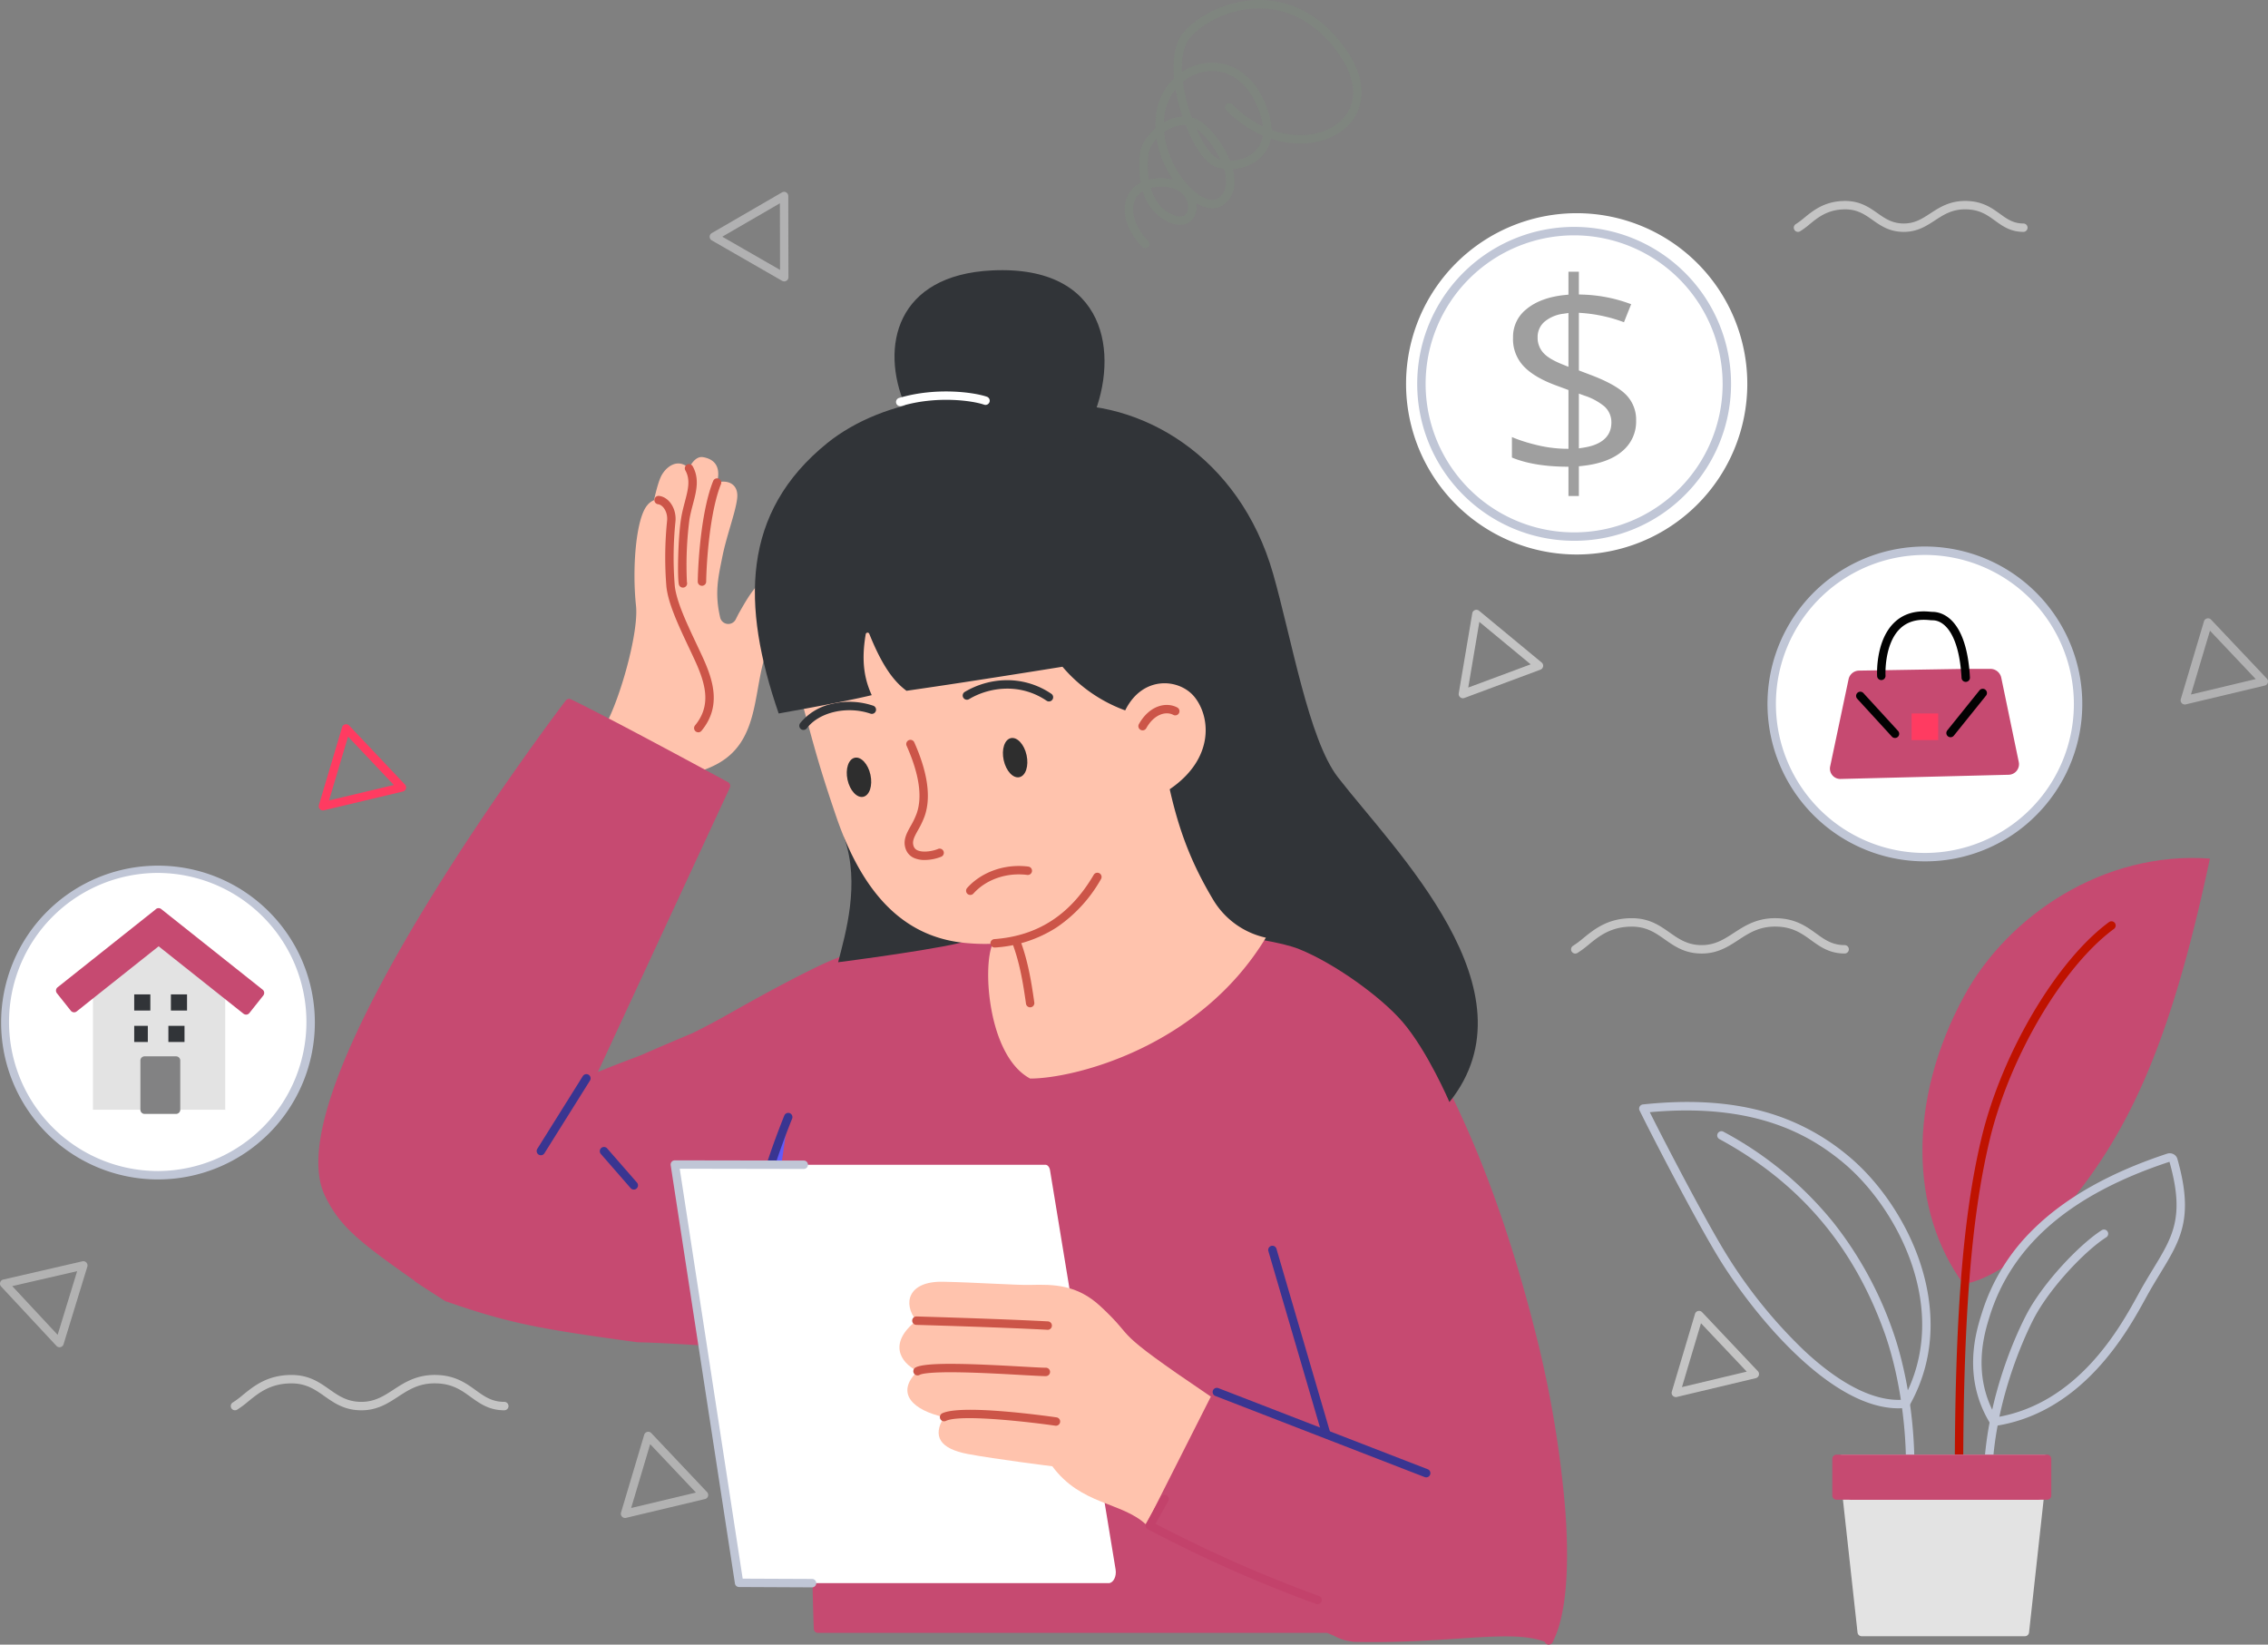
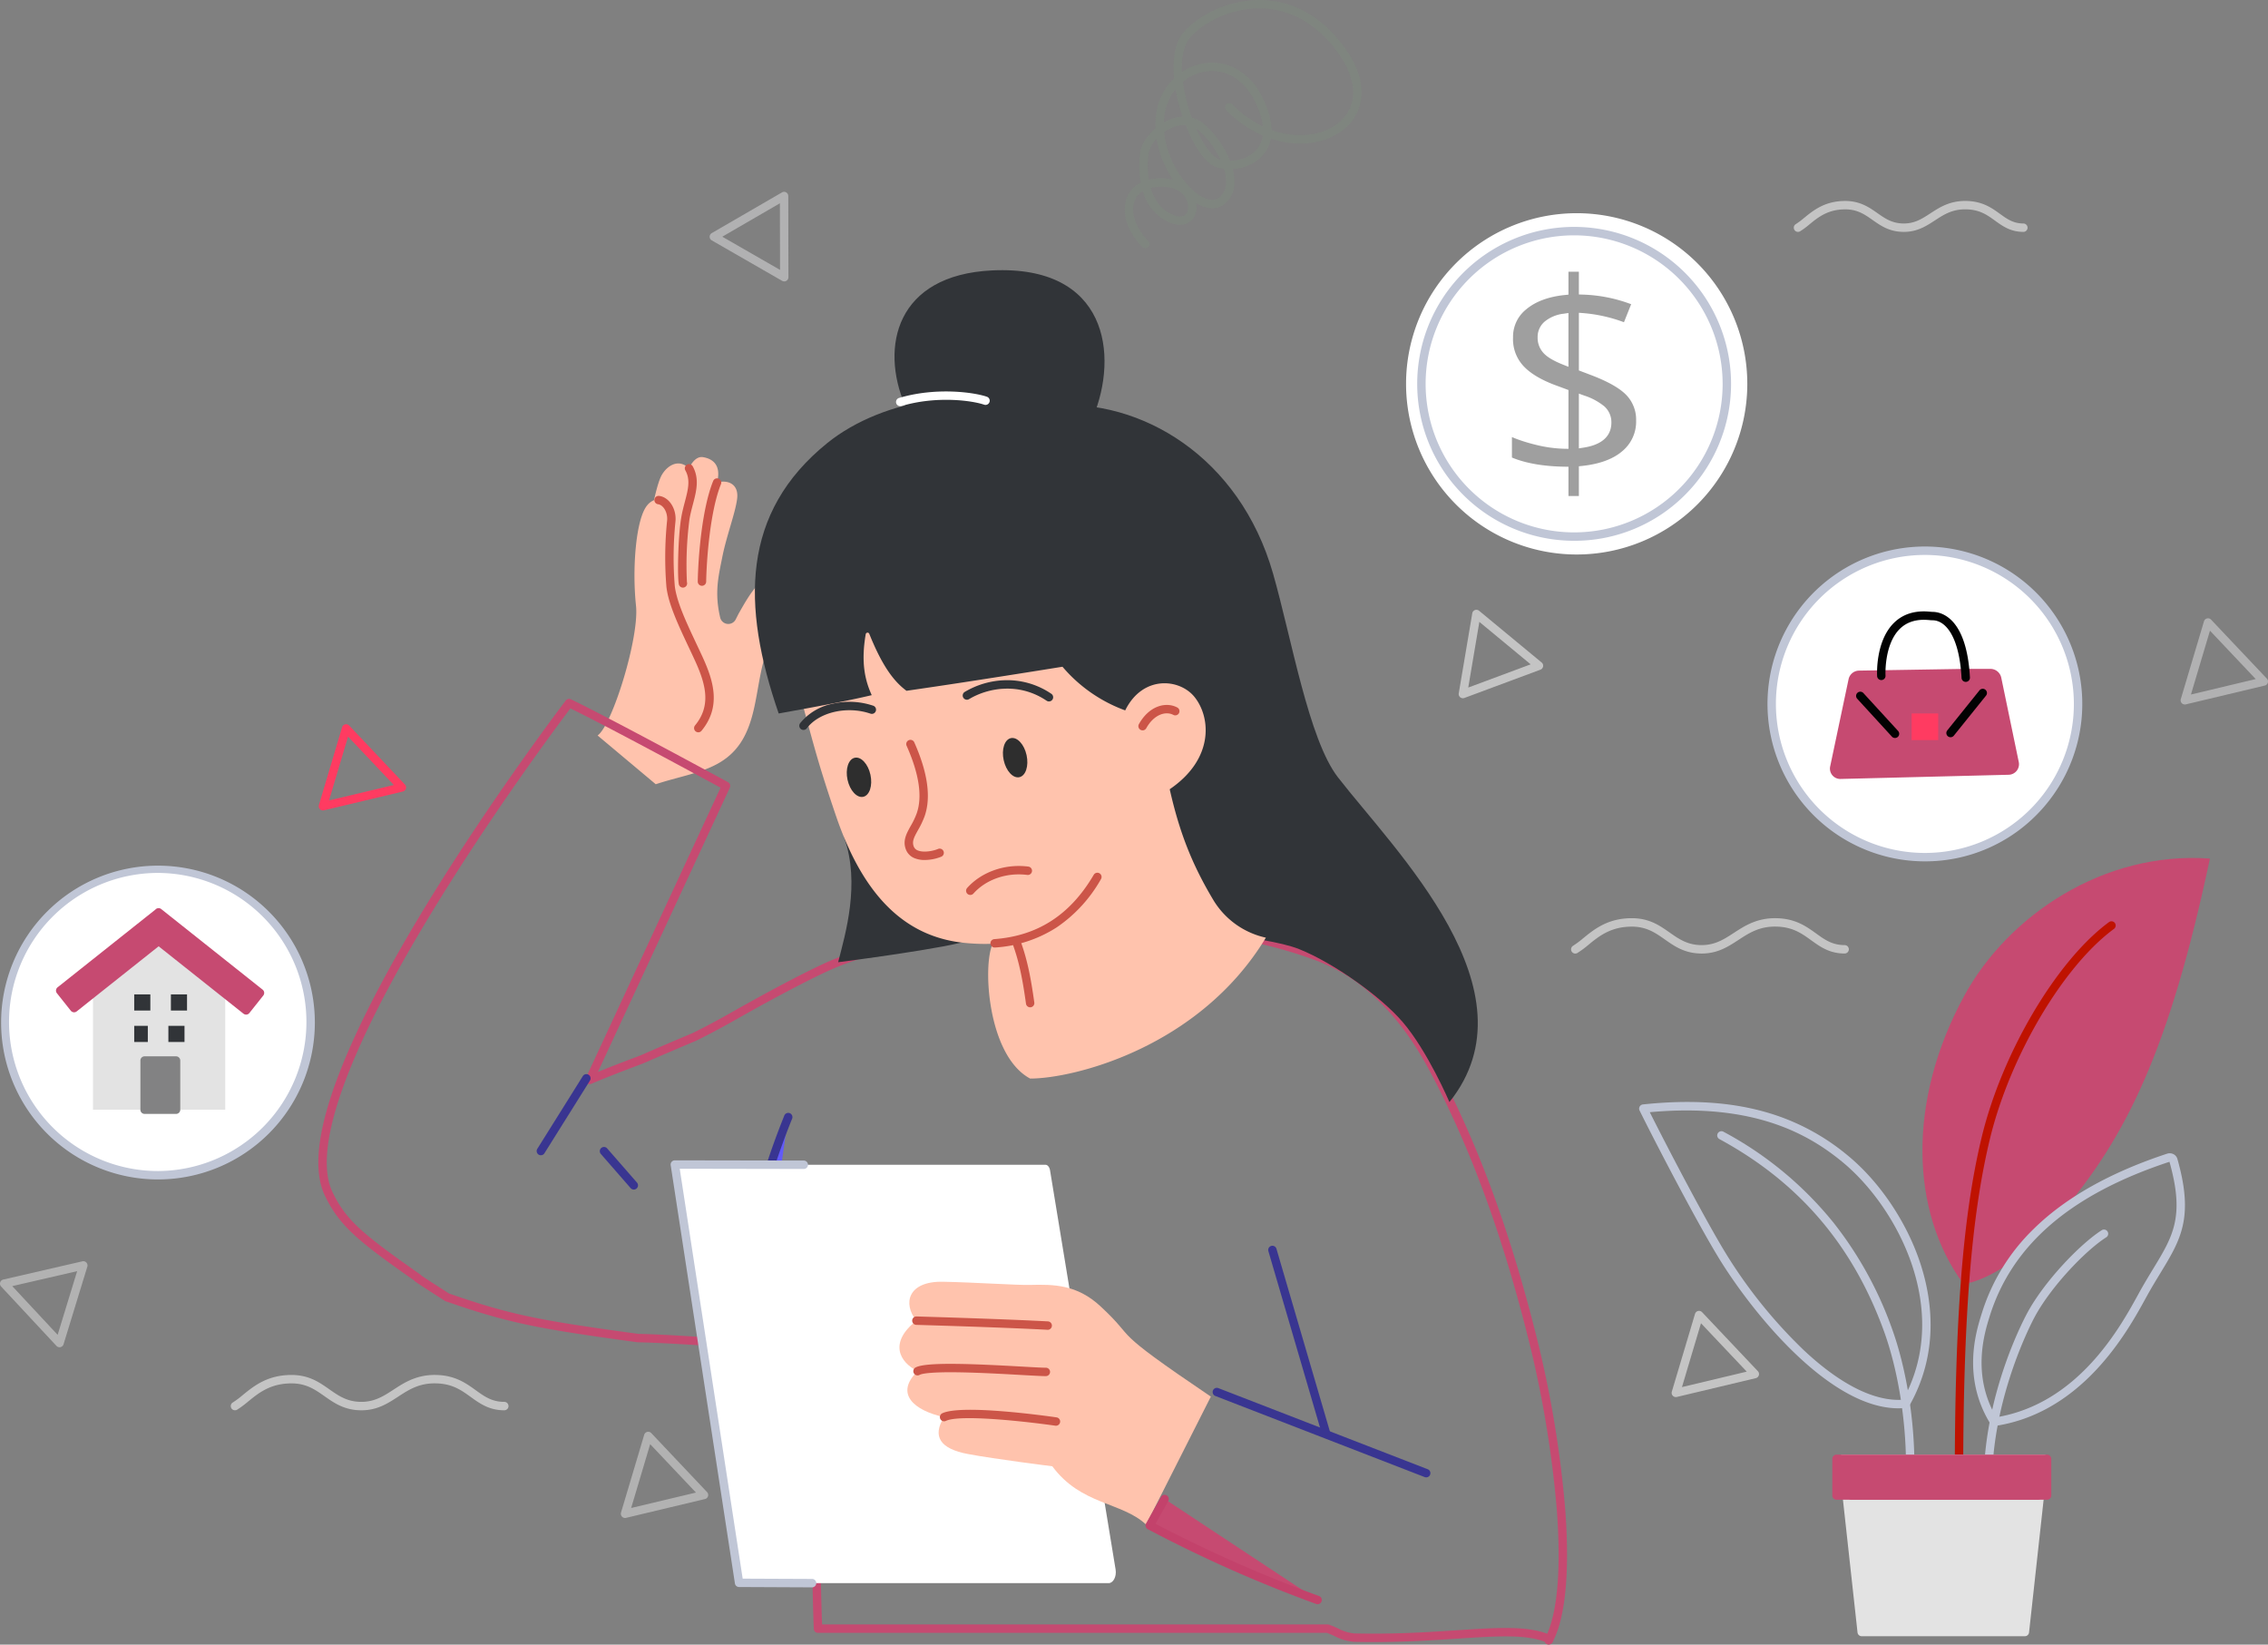
<svg xmlns="http://www.w3.org/2000/svg" width="827.371" height="599.878" viewBox="0 0 827.371 599.878">
  <rect x="0" y="0" width="827.371" height="599.878" fill="#808080" stroke="none" />
  <g id="lower-your-internet-bill" transform="translate(-2861.498 -9377)">
    <path id="Path_4742" fill="#ff3b61" d="M2294.353 1921.41a1.537 1.537 0 0 1-1.467-1.97l8.458-28.366a1.522 1.522 0 0 1 1.109-1.058 1.56 1.56 0 0 1 1.474.438l20.346 21.514a1.534 1.534 0 0 1-.759 2.547l-28.8 6.86a1.908 1.908 0 0 1-.357.036Zm9.173-26.921-6.948 23.28 23.637-5.627Z" data-name="Path 4742" transform="translate(684.948 7751.187)" />
    <path id="Path_4743" fill="#b2b2b2" d="M2445.381 2275.049a1.538 1.538 0 0 1-1.474-1.97l4.233-14.187 4.226-14.187a1.548 1.548 0 0 1 1.116-1.051 1.527 1.527 0 0 1 1.474.438l20.339 21.514a1.528 1.528 0 0 1-.752 2.54l-28.8 6.86a1.539 1.539 0 0 1-.358.044Zm5.7-15.281-3.474 11.64 23.637-5.627-16.7-17.653Z" data-name="Path 4743" transform="translate(644.138 7655.627)" />
    <path id="Path_4744" fill="#b2b2b2" d="M2155.218 2189.742a1.536 1.536 0 0 1-1.124-.489l-20.186-21.66a1.539 1.539 0 0 1-.343-1.5 1.523 1.523 0 0 1 1.124-1.043l28.848-6.648a1.56 1.56 0 0 1 1.474.445 1.538 1.538 0 0 1 .343 1.5l-8.67 28.308a1.536 1.536 0 0 1-1.124 1.044 1.431 1.431 0 0 1-.342.043Zm-17.252-22.295 16.559 17.77 7.115-23.229-11.837 2.729-11.837 2.729Z" data-name="Path 4744" transform="translate(728 7678.662)" />
    <path id="Path_4745" fill="#c4c4c4" d="M2970.653 2214.62a1.53 1.53 0 0 1-1.467-1.97l8.458-28.366a1.534 1.534 0 0 1 1.109-1.058 1.556 1.556 0 0 1 1.474.438l20.346 21.514a1.527 1.527 0 0 1 .358 1.489 1.557 1.557 0 0 1-1.117 1.058l-28.8 6.86a1.447 1.447 0 0 1-.358.037Zm9.173-26.922-3.474 11.64-3.467 11.64 23.63-5.634-16.69-17.646Z" data-name="Path 4745" transform="translate(502.197 7671.955)" />
    <path id="Path_4746" fill="#b1b1b2" d="M3225.083 1868.469a1.537 1.537 0 0 1-1.109-.482 1.51 1.51 0 0 1-.358-1.489l8.458-28.374a1.533 1.533 0 0 1 2.583-.613l20.343 21.507a1.532 1.532 0 0 1-.759 2.547l-28.8 6.86a1.454 1.454 0 0 1-.358.044Zm9.173-26.922-3.474 11.64-3.467 11.64 23.63-5.634Z" data-name="Path 4746" transform="translate(433.445 7765.494)" />
    <path id="Path_4747" fill="#c4c4c4" d="M2864.2 1865.036a1.529 1.529 0 0 1-1.511-1.788l4.933-29.191a1.533 1.533 0 0 1 2.489-.927l22.82 18.872a1.535 1.535 0 0 1-.445 2.62l-27.753 10.319a1.493 1.493 0 0 1-.533.095Zm6.006-27.848-4.05 23.951 22.769-8.466Z" data-name="Path 4747" transform="translate(530.962 7766.642)" />
    <path id="Path_4748" fill="#b1b1b2" d="M2515.446 1656.543a1.527 1.527 0 0 1-.766-.2l-25.666-14.756a1.53 1.53 0 0 1-.007-2.656l12.808-7.422 12.807-7.422a1.526 1.526 0 0 1 2.3 1.321l.058 29.607a1.53 1.53 0 0 1-1.532 1.532Zm-22.6-16.3 21.069 12.107-.051-24.294-21.018 12.187Z" data-name="Path 4748" transform="translate(632.141 7823.093)" />
    <path id="Path_4749" fill="#c4c4c4" d="M2296.507 2228.1h-.1c-6.094-.037-9.794-2.635-13.362-5.145-3.415-2.394-6.641-4.663-12.012-4.67h-.051c-7.67 0-11.968 3.5-15.771 6.6a35.655 35.655 0 0 1-4.028 2.992 1.535 1.535 0 0 1-1.576-2.635 33.477 33.477 0 0 0 3.663-2.737c3.992-3.247 8.955-7.29 17.712-7.29h.058c6.342.007 10.115 2.664 13.764 5.225 3.342 2.343 6.488 4.561 11.618 4.583h.088c4.882 0 8.2-2.16 11.713-4.451 3.941-2.569 8.414-5.481 15.442-5.364 7.013.117 11.02 3.014 14.559 5.568 3.16 2.277 5.889 4.247 10.414 4.247a1.536 1.536 0 0 1 0 3.073c-5.517 0-8.918-2.459-12.209-4.831-3.481-2.518-6.765-4.89-12.815-4.992-6.094-.1-9.794 2.313-13.72 4.868-3.74 2.438-7.6 4.959-13.387 4.959Z" data-name="Path 4749" transform="translate(696.827 7663.302)" />
    <path id="Path_4750" fill="#c4c4c4" d="M2966.519 1999.809h-.095c-6.094-.029-9.794-2.627-13.37-5.137-3.408-2.394-6.634-4.663-12-4.671H2941c-7.67 0-11.976 3.5-15.771 6.6a35.322 35.322 0 0 1-4.028 2.985 1.532 1.532 0 1 1-1.576-2.627 34.242 34.242 0 0 0 3.663-2.737c3.992-3.248 8.954-7.3 17.712-7.3h.058c6.342.014 10.115 2.671 13.763 5.232 3.335 2.343 6.488 4.561 11.618 4.583h.08c4.882 0 8.2-2.16 11.713-4.452 3.948-2.569 8.422-5.481 15.449-5.364 7.006.117 11.02 3.014 14.559 5.568 3.16 2.277 5.889 4.247 10.414 4.247a1.532 1.532 0 0 1 0 3.065c-5.517 0-8.918-2.452-12.209-4.831-3.481-2.51-6.772-4.882-12.815-4.984-6.1-.1-9.8 2.313-13.72 4.868-3.736 2.446-7.596 4.955-13.391 4.955Z" data-name="Path 4750" transform="translate(515.774 7724.988)" />
    <path id="Path_4751" fill="#c4c4c4" d="M3031.712 1639.719a1.532 1.532 0 0 1-.788-2.846 29.507 29.507 0 0 0 3.043-2.27c3.372-2.751 7.56-6.167 14.982-6.167h.051c5.386.015 8.721 2.357 11.669 4.422 2.759 1.941 5.364 3.773 9.582 3.795 4.05.015 6.685-1.7 9.735-3.685 3.335-2.175 7.108-4.641 13.078-4.539 5.94.1 9.334 2.547 12.326 4.707 2.613 1.89 4.867 3.517 8.575 3.517a1.533 1.533 0 0 1 0 3.065c-4.7 0-7.582-2.08-10.37-4.094-2.883-2.08-5.6-4.043-10.582-4.13-5.028-.088-8.1 1.919-11.355 4.043-3.153 2.051-6.415 4.182-11.341 4.182h-.08c-5.182-.029-8.312-2.226-11.333-4.35-2.824-1.985-5.5-3.86-9.91-3.868h-.051c-6.327 0-9.9 2.9-13.041 5.473a30.112 30.112 0 0 1-3.408 2.525 1.55 1.55 0 0 1-.788.219Z" data-name="Path 4751" transform="translate(485.698 7821.863)" />
    <path id="Path_4752" fill="#fff" d="M2905.272 1747.649a44.144 44.144 0 1 0-44.152-44.144 44.142 44.142 0 0 0 44.152 44.144Z" data-name="Path 4752" transform="translate(531.381 7813.503)" />
    <path id="Path_4753" fill="#fff" d="M2898.61 1759.046a62.243 62.243 0 1 0-62.25-62.243 62.244 62.244 0 0 0 62.25 62.243Z" data-name="Path 4753" transform="translate(538.071 7820.205)" />
    <path id="Path_4754" fill="#fff" d="M2927.875 1713.673c-1.313-1.46-3.773-2.883-7.305-4.24l-2.744-1.044v-12.041l.905.073a31.487 31.487 0 0 1 7.582 1.576c.307.1.613.212.927.328l1.5-3.758a31.2 31.2 0 0 0-10.1-2.007l-.811-.029v-4.751h-2.174v4.787l-.752.073a14.679 14.679 0 0 0-8.006 2.948 7.306 7.306 0 0 0-2.81 5.933 8.2 8.2 0 0 0 1.985 5.729 16.448 16.448 0 0 0 6.6 4.123l2.978 1.1v12.268l-.847-.007h-.212a28.245 28.245 0 0 1-5.955-.876 33.544 33.544 0 0 1-4.787-1.562v4.269a30.311 30.311 0 0 0 10.976 1.912l.825.015v6.1h2.174v-6.2l.752-.088c3.671-.4 6.5-1.467 8.407-3.16a7.966 7.966 0 0 0 2.788-6.3 7.381 7.381 0 0 0-1.9-5.174Zm-12.224-6.043-1.059-.423-.087-.036a11.031 11.031 0 0 1-4.028-2.386 4.7 4.7 0 0 1-1.255-3.321 4.182 4.182 0 0 1 1.5-3.291 7.491 7.491 0 0 1 3.875-1.613.368.368 0 0 0 .088-.015l.963-.146v11.231Zm3.145 16.865-.971.146v-11.421l1.131.416a12.643 12.643 0 0 1 4.211 2.27 4.452 4.452 0 0 1 1.445 3.386c0 1.97-1.007 4.466-5.816 5.2Z" data-name="Path 4754" transform="translate(519.834 7805.824)" />
    <path id="Path_4755" fill="#9f9f9f" d="M2931.264 1709.051c-2.3-2.547-6.6-5.043-12.757-7.415l-4.8-1.824v-21.04l1.583.124.263.022a55.529 55.529 0 0 1 14.6 3.306l.226-.569 2.4-6a54.658 54.658 0 0 0-17.653-3.51l-1.423-.051v-8.3h-3.8v8.37l-1.313.131c-5.9.6-10.6 2.335-13.99 5.145a12.772 12.772 0 0 0-4.911 10.363 14.348 14.348 0 0 0 3.466 10.02c2.379 2.751 6.269 5.181 11.538 7.2l5.211 1.927v21.45l-1.481-.022a47.883 47.883 0 0 1-10.779-1.533 60.825 60.825 0 0 1-6.517-1.992 54.588 54.588 0 0 1-1.846-.737v7.466c5.043 2.087 11.487 3.218 19.179 3.335l1.445.029v10.662h3.8v-10.837l1.306-.146c6.415-.7 11.363-2.562 14.7-5.517a13.952 13.952 0 0 0 4.875-11.012 12.9 12.9 0 0 0-3.328-9.049Zm-21.361-10.567-2.007-.8c-3.372-1.343-5.685-2.7-7.042-4.167a8.2 8.2 0 0 1-2.2-5.809 7.339 7.339 0 0 1 2.62-5.758 13.306 13.306 0 0 1 6.94-2.839l1.686-.255v19.631Zm3.8 29.739v-19.967l1.854.679.124.044a22.34 22.34 0 0 1 7.356 3.97 7.751 7.751 0 0 1 2.525 5.919c0 3.423-1.744 7.757-10.005 9.071-.051.007-.11.022-.161.029l-1.693.263Z" data-name="Path 4755" transform="translate(523.771 7812.307)" />
    <path id="Path_4756" fill="#fff" d="M2231.178 2057.615a55.907 55.907 0 1 0-79.072 0 55.895 55.895 0 0 0 79.072 0Z" data-name="Path 4756" transform="translate(727.397 7731.673)" />
-     <path id="Path_4757" fill="#fff" d="M2228.233 2006.963v52.675h-48.253v-52.953l.971-.766 9.9-7.867.679-.533h24.82l.679.533 9.888 7.86Z" data-name="Path 4757" transform="translate(715.44 7722.125)" />
    <path id="Path_4758" fill="#fff" d="m2236.473 2013.371-5.065 6.386-7.6-6.043-1.328-1.051-22.974-18.252-22.98 18.259-.971.773-6.889 5.473-5.072-6.385 11.961-9.5.971-.774 9.9-7.86.679-.533 12.319-9.794.065-.08.022.015 4.766 3.788 7.641 6.072.679.533 9.889 7.86 1.328 1.051Z" data-name="Path 4758" transform="translate(719.868 7725.782)" />
-     <path id="Path_4759" fill="#fff" d="M2217.252 2058.06h-11.472V2076h11.472Z" data-name="Path 4759" transform="translate(708.468 7705.767)" />
    <path id="Path_4760" fill="#fff" d="M2205.219 2025h-5.889v5.889h5.889Z" data-name="Path 4760" transform="translate(710.211 7714.7)" />
    <path id="Path_4761" fill="#fff" d="M2223.559 2025h-5.889v5.889h5.889Z" data-name="Path 4761" transform="translate(705.255 7714.7)" />
-     <path id="Path_4762" fill="#fff" d="M2223.559 2040.72h-5.889v5.889h5.889Z" data-name="Path 4762" transform="translate(705.255 7710.452)" />
    <path id="Path_4763" fill="#fff" d="M2205.219 2040.72h-5.889v5.889h5.889Z" data-name="Path 4763" transform="translate(710.211 7710.452)" />
    <path id="Path_4764" fill="#c0c6d6" d="M2191.071 2074.954a57.226 57.226 0 1 1 .19 0Zm.007-111.8h-.182a54.369 54.369 0 0 0 .175 108.737h.182a54.369 54.369 0 0 0-.175-108.737Z" data-name="Path 4764" transform="translate(727.964 7732.243)" />
    <path id="Path_4765" fill="#e3e3e3" d="M2228.233 2006.963v52.675h-48.253v-52.953l.971-.766 9.9-7.867.679-.533h24.813l.679.533 9.888 7.86Z" data-name="Path 4765" transform="translate(715.44 7722.125)" />
    <path id="Path_4766" fill="#c64a71" d="m2236.47 2013.371-5.072 6.386-7.6-6.043-1.321-1.051-22.973-18.252-22.981 18.259-.978.773-6.889 5.473-5.072-6.385 11.961-9.5.978-.766 9.9-7.867.671-.533 12.318-9.794h.007l.066-.08.022.015 4.765 3.788 7.641 6.072.678.533 9.888 7.86 1.321 1.051Z" data-name="Path 4766" transform="translate(719.871 7725.782)" />
    <path id="Path_4767" fill="#c64a71" d="M2230.839 2020.722a1.549 1.549 0 0 1-.956-.328l-30.95-24.586-23 18.267-6.889 5.48a1.535 1.535 0 0 1-2.153-.248l-5.072-6.385a1.535 1.535 0 0 1 .248-2.153l35.693-28.359a1.521 1.521 0 0 1 1.029-.511 1.539 1.539 0 0 1 1.131.365l36.941 29.352a1.532 1.532 0 0 1 .248 2.153l-5.072 6.378a1.535 1.535 0 0 1-1.021.576 1.465 1.465 0 0 1-.175.007Zm-31.906-28.41a1.5 1.5 0 0 1 .949.335l30.709 24.389 3.16-3.985-34.818-27.659-33.76 26.819 3.16 3.985 6.663-5.291 22.981-18.259a1.55 1.55 0 0 1 .956-.328Z" data-name="Path 4767" transform="translate(720.437 7726.349)" />
    <path id="Path_4768" fill="#828283" d="M2217.252 2058.06h-11.472V2076h11.472Z" data-name="Path 4768" transform="translate(708.468 7705.767)" />
    <path id="Path_4769" fill="#828283" d="M2216.685 2076.963h-11.472a1.532 1.532 0 0 1-1.533-1.532v-17.938a1.533 1.533 0 0 1 1.533-1.533h11.472a1.539 1.539 0 0 1 1.54 1.533v17.938a1.539 1.539 0 0 1-1.54 1.532Zm-9.939-3.072h8.407v-14.866h-8.407Z" data-name="Path 4769" transform="translate(709.035 7706.334)" />
    <path id="Path_4770" fill="#313438" d="M2206.472 2025h-5.882v5.889h5.882Z" data-name="Path 4770" transform="translate(709.87 7714.7)" />
    <path id="Path_4771" fill="#313438" d="M2224.812 2025h-5.882v5.889h5.882Z" data-name="Path 4771" transform="translate(704.914 7714.7)" />
    <path id="Path_4772" fill="#313438" d="M2223.552 2040.72h-5.882v5.889h5.882Z" data-name="Path 4772" transform="translate(705.255 7710.452)" />
    <path id="Path_4773" fill="#313438" d="M2205.552 2040.72h-4.962v5.889h4.962Z" data-name="Path 4773" transform="translate(709.87 7710.452)" />
    <path id="Path_4774" fill="#fff" d="M3074.1 1914.566a55.883 55.883 0 1 0-55.894-55.879 55.884 55.884 0 0 0 55.894 55.879Z" data-name="Path 4774" transform="translate(488.932 7774.743)" />
    <path id="Path_4775" fill="#fff" d="m3113.083 1899.508-61.345 1.532a2.247 2.247 0 0 1-2.255-2.7l6.714-31.811a2.431 2.431 0 0 1 2.343-1.934l38.9-.635h9a2.51 2.51 0 0 1 2.467 2l6.385 30.753a2.323 2.323 0 0 1-2.219 2.8Z" data-name="Path 4775" transform="translate(480.494 7758.216)" />
    <path id="Path_4776" fill="#fff" d="M3073 1857.192s-1.335-23.433 17.194-21.908c.518.044 1.029.1 1.547.109 2.445.015 10.917 1.6 12.063 22.47Z" data-name="Path 4776" transform="translate(474.131 7765.985)" />
    <path id="Path_4777" fill="#fff" d="M3097.866 1884.14h-9.706v9.706h9.706Z" data-name="Path 4777" transform="translate(470.03 7752.763)" />
    <path id="Path_4778" fill="#c0c6d6" d="M3074.446 1915.991a57.419 57.419 0 1 1 40.6-16.814 57.044 57.044 0 0 1-40.6 16.814Zm0-111.766a54.35 54.35 0 1 0 54.354 54.347 54.412 54.412 0 0 0-54.354-54.347Z" data-name="Path 4778" transform="translate(489.253 7775.187)" />
    <path id="Path_4779" fill="#c64a71" d="m3113.993 1899.965-61.345 1.532a2.252 2.252 0 0 1-2.255-2.708l6.714-31.811a2.446 2.446 0 0 1 2.343-1.934l38.9-.635h9a2.516 2.516 0 0 1 2.466 2.007l6.386 30.753a2.326 2.326 0 0 1-2.219 2.8Z" data-name="Path 4779" transform="translate(480.248 7758.095)" />
    <path id="Path_4780" fill="#c64a71" d="M3052.023 1902.462a3.776 3.776 0 0 1-3.693-4.554l6.714-31.811a3.959 3.959 0 0 1 3.817-3.153l38.9-.635h9.027a4.061 4.061 0 0 1 3.963 3.226l6.385 30.753a3.854 3.854 0 0 1-3.678 4.641l-61.345 1.532Zm45.779-37.087-38.883.642a.891.891 0 0 0-.868.715l-6.714 31.811a.705.705 0 0 0 .708.854l61.345-1.533a.788.788 0 0 0 .752-.949l-6.386-30.753a.983.983 0 0 0-.956-.781h-8.991Z" data-name="Path 4780" transform="translate(480.814 7758.662)" />
    <path id="Path_4781" fill="#020202" d="M3104.149 1859.289a1.53 1.53 0 0 1-1.525-1.452c-.847-15.449-6-20.981-10.545-21.018a11.758 11.758 0 0 1-1.27-.08c-.124-.007-.255-.022-.387-.029-4.277-.358-7.736.723-10.268 3.189-5.853 5.714-5.276 16.989-5.269 17.1a1.535 1.535 0 1 1-3.065.175c-.029-.518-.65-12.793 6.2-19.47 3.2-3.116 7.451-4.481 12.654-4.05.139.007.285.022.423.036.358.029.693.058 1.007.066 2.875.015 12.37 1.8 13.581 23.915a1.524 1.524 0 0 1-1.445 1.613h-.088Z" data-name="Path 4781" transform="translate(474.452 7766.427)" />
    <path id="Path_4782" fill="#ff3b61" d="M3098.776 1884.59h-9.706v9.713h9.706Z" data-name="Path 4782" transform="translate(469.784 7752.642)" />
    <path id="Path_4783" fill="#020202" d="M3107.973 1889.928a1.513 1.513 0 0 1-.956-.336 1.533 1.533 0 0 1-.234-2.16l11.742-14.6a1.533 1.533 0 1 1 2.386 1.927l-11.742 14.6a1.531 1.531 0 0 1-1.2.569Z" data-name="Path 4783" transform="translate(465.089 7755.974)" />
    <path id="Path_4784" fill="#020202" d="M3075.515 1890.6a1.539 1.539 0 0 1-1.131-.5l-12.655-13.815a1.531 1.531 0 1 1 2.255-2.073l12.662 13.815a1.532 1.532 0 0 1-1.131 2.569Z" data-name="Path 4784" transform="translate(477.282 7755.58)" />
    <path id="Path_4785" fill="#7f857f" d="M2703.221 1618.522a1.522 1.522 0 0 1-1.051-.416c-.35-.336-8.531-8.21-5.911-17.3a9.927 9.927 0 0 1 5.32-6.137 34.414 34.414 0 0 1-.153-11.275c.474-2.9 2.642-6.116 5.546-8.6a30.324 30.324 0 0 1 .146-4.62 22.156 22.156 0 0 1 5.8-12.793c.27-.277.533-.555.81-.817-.686-7.385.511-13.355 3.54-16.851 5.284-6.086 16.763-12.341 29.49-11.662 8.108.431 19.85 3.912 29.717 18.062 4.043 5.795 5.926 11.414 5.6 16.7a16.991 16.991 0 0 1-6.291 12.26c-4.955 4.123-12.18 5.977-19.821 5.072a34.5 34.5 0 0 1-6.933-1.576 12.746 12.746 0 0 1-2.759 5.882 15.664 15.664 0 0 1-11.122 5.218 17.932 17.932 0 0 1 .6 5.16 9.793 9.793 0 0 1-3.97 7.86c-2.583 1.861-6.043 1.693-9.757-.467-.08-.051-.161-.095-.248-.146a7.159 7.159 0 0 1-1.489 6.123c-1.044 1.131-4.109 3.408-10.005.066a17.579 17.579 0 0 1-7.94-10.5 6.678 6.678 0 0 0-3.131 3.9c-2.109 7.32 5 14.15 5.065 14.223a1.536 1.536 0 0 1-1.051 2.649Zm1.992-21.944c1.087 3.649 3.1 7.042 6.575 9.013 2.81 1.591 5.079 1.781 6.24.526 1.109-1.2 1.277-3.963-.591-6.7-1.708-2.5-6.386-3.853-10.874-3.131a14.05 14.05 0 0 0-1.35.285Zm4.911-20.39c1.007 10.757 7.86 20.12 13.443 23.375 1.5.883 4.342 2.131 6.415.635a6.759 6.759 0 0 0 2.7-5.5 15.715 15.715 0 0 0-.759-5.13 15.094 15.094 0 0 1-2.532-.511c-4.343-1.292-8.531-8.006-11.443-15.435a10.384 10.384 0 0 0-4.226.657 15.6 15.6 0 0 0-3.597 1.909Zm-2.751 2.445a11.209 11.209 0 0 0-2.919 5.247 31.554 31.554 0 0 0 .073 9.7c.5-.124 1.014-.233 1.547-.321a18.173 18.173 0 0 1 7.218.27 38.588 38.588 0 0 1-2.306-3.933 37.432 37.432 0 0 1-3.613-10.954Zm12.822-7.736a11.3 11.3 0 0 1 4.576 2.437 35.891 35.891 0 0 1 9.378 13.289c3.518-.029 7.371-1.284 9.772-4.145a9.819 9.819 0 0 0 2.182-5.036 42.416 42.416 0 0 1-13.282-9.188 1.533 1.533 0 1 1 2.179-2.154 39.818 39.818 0 0 0 11.144 8 27.243 27.243 0 0 0-2.985-9.261c-4.028-8.028-10.888-12.019-18.361-10.684a17 17 0 0 0-7.845 3.663 60.066 60.066 0 0 0 1.948 9.13 67.34 67.34 0 0 0 1.292 3.948Zm1.62 4.036c2.678 6.028 5.889 10.421 8.444 11.18.124.036.248.073.372.1a32.073 32.073 0 0 0-7.86-10.56 9.381 9.381 0 0 0-.955-.721Zm27.476.482a31.756 31.756 0 0 0 7.028 1.679c6.809.81 13.187-.788 17.5-4.379 6.918-5.765 6.969-15.048.138-24.849-7.254-10.4-16.712-16.187-27.359-16.748-11.691-.628-22.2 5.065-27.016 10.611-2.2 2.532-3.189 6.962-2.941 12.5a20.254 20.254 0 0 1 7.619-3.094 18.358 18.358 0 0 1 11.888 1.817 23.189 23.189 0 0 1 9.757 10.509c2.416 4.816 3.343 8.749 3.387 11.953Zm-35.022-14.858a19.312 19.312 0 0 0-4.1 9.954 26.088 26.088 0 0 0-.153 2.131 16.828 16.828 0 0 1 2.656-1.241 13.517 13.517 0 0 1 4.152-.854 71.42 71.42 0 0 1-.861-2.737 65.157 65.157 0 0 1-1.7-7.254Z" data-name="Path 4785" transform="translate(576.069 7849)" />
    <path id="Path_4786" fill="#c0c6d6" d="M2899.171 1755.9a57.246 57.246 0 1 1 40.48-16.763 56.9 56.9 0 0 1-40.48 16.763Zm0-111.415a54.175 54.175 0 1 0 54.179 54.172 54.241 54.241 0 0 0-54.179-54.172Z" data-name="Path 4786" transform="translate(536.569 7818.352)" />
    <path id="Path_4787" fill="#c64a71" d="M3109.492 2112.259c-19.543-26.491-20.565-67.023.263-105.212 15.865-29.089 50.7-52.836 89.6-50.012-14.807 69.971-30.8 102.213-55.025 130.2-1.941 2.24-5.634 3.284-7.692 5.488-3.737 4.021-5.626 8.341-8.925 10.8-10.582 7.874-18.215 8.735-18.215 8.735Z" data-name="Path 4787" transform="translate(468.321 7733.127)" />
    <path id="Path_4788" fill="#bf1200" d="M3112.183 2193.764a1.533 1.533 0 0 1-1.533-1.533c0-59.075 2.941-96.484 9.837-125.084 7.407-30.717 27.374-64.425 46.451-78.407a1.533 1.533 0 0 1 1.81 2.474c-18.558 13.6-38.022 46.56-45.283 76.656-6.831 28.352-9.75 65.542-9.75 124.361a1.532 1.532 0 0 1-1.532 1.533Z" data-name="Path 4788" transform="translate(463.952 7724.579)" />
    <path id="Path_4789" fill="#c0c6d6" d="M3127.483 2203.911a1.524 1.524 0 0 1-1.3-.722c-10.509-16.9-5.284-33.687-3.321-40.007l.051-.153a72.9 72.9 0 0 1 19.076-31.1c11.582-11.363 27.929-20.565 48.589-27.36a3.072 3.072 0 0 1 2.372.19 2.8 2.8 0 0 1 1.394 1.73c6.086 21.412 1.219 29.417-6.152 41.539-1.583 2.605-3.226 5.291-4.948 8.407-.2.35-.394.723-.613 1.117-3.342 6.072-8.932 16.245-17.8 25.739-10.874 11.647-23.367 18.573-37.124 20.6a1.213 1.213 0 0 1-.226.015Zm63.965-96.389c-36.029 11.866-57.485 30.315-65.607 56.419l-.044.153c-1.817 5.845-6.6 21.193 2.467 36.613 29.885-4.962 45.129-32.709 51.683-44.626.219-.394.423-.766.613-1.124 1.759-3.167 3.489-6.013 5.013-8.516 7.174-11.8 11.516-18.938 5.875-38.919Z" data-name="Path 4789" transform="translate(461.474 7693.239)" />
    <path id="Path_4790" fill="#c0c6d6" d="M3126.752 2232.144h-.065a1.527 1.527 0 0 1-1.467-1.591c1.248-28.863 13.3-52.851 15.7-57.368 6.152-11.567 19.3-25.294 27.235-30.374a1.535 1.535 0 1 1 1.657 2.583c-7.626 4.875-20.251 18.077-26.185 29.235-1.437 2.7-14.1 27.257-15.34 56.054a1.533 1.533 0 0 1-1.525 1.467Z" data-name="Path 4790" transform="translate(460.016 7682.93)" />
    <path id="Path_4791" fill="#c0c6d6" d="M3062.3 2216.671a1.532 1.532 0 0 1-1.532-1.532c-.015-16.7-3.007-34.9-7.991-48.676-11.406-31.5-31.059-54.463-60.075-70.2a1.52 1.52 0 0 1-.613-2.073 1.538 1.538 0 0 1 2.08-.62 130.622 130.622 0 0 1 40.32 33.38 135.956 135.956 0 0 1 21.171 38.459c5.1 14.1 8.159 32.687 8.174 49.727a1.539 1.539 0 0 1-1.54 1.532Z" data-name="Path 4791" transform="translate(496.041 7696.22)" />
    <path id="Path_4792" fill="#c0c6d6" d="M3047.449 2190.505c-25.5 0-54-35.774-65.87-55.383-8.874-14.668-24.221-44.421-28.556-53.252a1.54 1.54 0 0 1 .036-1.416 1.557 1.557 0 0 1 1.182-.788c17.223-1.817 31.913-.89 44.918 2.832a81.433 81.433 0 0 1 29.688 15.69c11.7 9.575 21.652 24.345 26.622 39.5 4.247 12.954 6.991 32.475-4.036 51.895a1.519 1.519 0 0 1-1.167.766 25.89 25.89 0 0 1-2.817.153Zm-90.69-108c5.305 10.618 19.193 37.394 27.447 51.033a178.368 178.368 0 0 0 28.826 35.861c13.377 12.516 25.849 18.712 36.124 17.975 17.938-32.621-2.116-70.329-22.251-86.815-11.618-9.509-31.461-21.623-70.146-18.055Z" data-name="Path 4792" transform="translate(506.589 7700.171)" />
    <path id="Path_4793" fill="#e3e3e3" d="M3121.061 2320.3h-59.521l-6.94-63.17h73.408Z" data-name="Path 4793" transform="translate(479.098 7651.974)" />
    <path id="Path_4794" fill="#e3e3e3" d="M3120.5 2321.265h-59.513a1.528 1.528 0 0 1-1.525-1.365l-6.94-63.17a1.53 1.53 0 0 1 1.518-1.7h73.408a1.526 1.526 0 0 1 1.139.511 1.551 1.551 0 0 1 .387 1.189l-6.94 63.17a1.54 1.54 0 0 1-1.525 1.365Zm-58.142-3.065h56.77l6.612-60.1h-69.986l6.6 60.1Z" data-name="Path 4794" transform="translate(479.664 7652.541)" />
    <path id="Path_4795" fill="#c64a71" d="M3128.339 2257.13h-76.809v13.384h76.809Z" data-name="Path 4795" transform="translate(479.928 7651.974)" />
    <path id="Path_4796" fill="#c64a71" d="M3127.772 2271.479h-76.809a1.533 1.533 0 0 1-1.533-1.532v-13.384a1.533 1.533 0 0 1 1.533-1.532h76.809a1.534 1.534 0 0 1 1.54 1.532v13.384a1.534 1.534 0 0 1-1.54 1.532Zm-75.277-3.065h73.744V2258.1H3052.5Z" data-name="Path 4796" transform="translate(480.495 7652.541)" />
    <path id="Path_4797" fill="#c64a71" d="M3126.431 2276.435h-68.008a1.532 1.532 0 1 1 0-3.065h68.008a1.532 1.532 0 0 1 0 3.065Z" data-name="Path 4797" transform="translate(478.48 7647.585)" />
    <path id="Path_4798" fill="#ffc3ad" d="M2432.22 1857.993c5.4-3.78 15.238-35.759 14.019-47.29-1.489-14.048.037-31.862 4.08-36.657a6.057 6.057 0 0 1 2.467-1.875c.963-4.189 1.9-7.612 2.934-9.341 1.934-3.248 6.021-5.977 9.859-2.284 0 0 1.919-4.612 5.116-4.072s6.8 2.554 5.116 9.254c3.861-1.1 7.962.489 7.32 5.867-.627 5.247-3.9 13.545-5.466 21.565-1.321 6.692-2.875 12.669-.722 21.813a3.035 3.035 0 0 0 5.663.678c.518-1.007.971-1.941 1.328-2.562 3.634-6.364 8.684-15.427 13.815-11.034 3.963 3.394 3.2 8.429-2.8 22.36-4.955 11.516-3.86 24.856-9.793 35.015-6.765 11.574-19.025 12.122-31.716 16.347l-21.215-17.785Z" data-name="Path 4798" transform="translate(647.279 7787.273)" />
    <path id="Path_4799" fill="#cc5548" d="M2476.632 1862.078a1.537 1.537 0 0 1-1.182-2.51c5.758-6.991 4.189-14.45.051-23.492-.774-1.693-1.6-3.444-2.4-5.138-3.634-7.714-7.393-15.69-8.086-21.908a131.838 131.838 0 0 1 .241-24.1c.321-3.167-1.459-5.794-3.269-6.035a1.531 1.531 0 1 1 .394-3.036c3.685.482 6.393 4.78 5.926 9.385a127.956 127.956 0 0 0-.241 23.448c.642 5.714 4.284 13.457 7.816 20.945.8 1.708 1.635 3.466 2.416 5.174 3.985 8.728 6.692 18.011-.482 26.717a1.523 1.523 0 0 1-1.182.555Z" data-name="Path 4799" transform="translate(639.596 7782.028)" />
    <path id="Path_4800" fill="#cc5548" d="M2483.823 1806.266h-.022a1.532 1.532 0 0 1-1.511-1.554c.161-8.867 1.518-26.564 5.634-36.686a1.532 1.532 0 1 1 2.839 1.153c-3.948 9.721-5.262 27.527-5.4 35.584a1.533 1.533 0 0 1-1.54 1.503Z" data-name="Path 4800" transform="translate(633.749 7784.398)" />
    <path id="Path_4801" fill="#cc5548" d="M2474.221 1805.011a1.525 1.525 0 0 1-1.423-.978c-.657-1.664-.416-17.281.788-24.44.343-2.08.846-3.985 1.328-5.824 1.182-4.5 2.116-8.057.19-11.523a1.535 1.535 0 0 1 2.686-1.489c2.518 4.547 1.343 9.035.095 13.793-.467 1.773-.949 3.605-1.277 5.546a129.065 129.065 0 0 0-.927 22.908 1.531 1.531 0 0 1-.9 1.9 1.5 1.5 0 0 1-.562.1Zm1.423-2.094a.26.26 0 0 1 .029.066.138.138 0 0 0-.029-.066Z" data-name="Path 4801" transform="translate(636.41 7786.317)" />
-     <path id="Path_4802" fill="#c64a71" d="M2742.535 2220.282c-.927 1.956.044.613-1.62 0-11.187-4.152-28.965-.6-55.689 0-4.481.095-9.217.117-14.209 0-3.32-.08-6.356-2.131-9.6-3.269h-185.945c-.394-9.443-.518-22.222-1.087-35.285-.328-7.531-.81-15.15-1.576-22.273a135.841 135.841 0 0 0-3.109-18.565 31.561 31.561 0 0 0-3.788-8.458c-2.861-4.809-6.575-10.078-9.669-19.434-8.473.555-29.9-1.62-46.5-1.985-36.358-4.955-46.852-6.962-69.548-14.858-.029.022-.029-.044-.058-.022q-.58-.383-1.182-.766c-8.487-5.437-9.487-6.181-9.487-6.181l.08-.059c-20.784-14.581-27.367-19.886-32.555-30.643-19-39.379 87.668-179.073 87.668-179.073 2.343 1.124 5.4 2.656 8.9 4.444 1.131.591 2.314 1.2 3.54 1.832 11.421 5.926 25.966 13.727 35.336 18.784a5120.08 5120.08 0 0 1 8.2 4.437l1.277.7-49.778 107.255c7.787-3.269 13.669-5.437 19.171-7.539a1451.51 1451.51 0 0 1 18.982-8.122c4.3-2.109 9.166-4.685 15.041-8.013 16.624-9.429 29.038-15.676 34.3-17.982a107.515 107.515 0 0 1 11.523-4.262 198.413 198.413 0 0 1 28.06-6.042c2.824-.438 5.743-.854 8.772-1.27a.8.8 0 0 1 .043-.212c.336-1 3.08-5.283 25.6-5.065 3.328.037 6.736.088 10.122.146 22.565.438 44.8 1.489 44.8 1.489 10.976 1.919 20.485 3.788 28.724 5.758.007 0 .007 0 .014.007.314.073.635.153.949.226a169.185 169.185 0 0 1 16.522 4.817 68.691 68.691 0 0 1 17.3 8.589c11.122 8.013 20.2 18.814 28.469 34.519a336.88 336.88 0 0 1 5.451 10.823c9.633 20 19.974 46.421 29.359 83.231 11.239 44.049 14.092 114.685 7.2 112.313Z" data-name="Path 4802" transform="translate(684.433 7754.042)" />
    <path id="Path_4803" fill="#c64a71" d="M2741.481 2222.265a1.578 1.578 0 0 1-1.459-.993.1.1 0 0 0-.015-.043 1.31 1.31 0 0 0-.183-.088c-7.21-2.671-17.427-2-31.562-1.066-6.918.453-14.764.971-23.564 1.168a311.9 311.9 0 0 1-14.282 0 18.4 18.4 0 0 1-7.094-2.117c-.941-.416-1.832-.824-2.729-1.153h-185.685a1.539 1.539 0 0 1-1.533-1.467c-.175-4.211-.3-9.122-.423-14.333-.16-6.422-.343-13.705-.664-20.952-.372-8.582-.883-15.836-1.569-22.178a132.02 132.02 0 0 0-3.065-18.347 29.906 29.906 0 0 0-3.62-8.057c-.438-.737-.9-1.481-1.379-2.277a77.786 77.786 0 0 1-8.05-16.347c-5 .175-13.078-.328-22.317-.9-7.8-.482-15.865-.978-23.134-1.138a1.3 1.3 0 0 1-.175-.015c-35.825-4.882-46.6-6.853-69.7-14.88a1.578 1.578 0 0 1-.533-.234h-.007l-.475-.313c-.241-.153-.474-.307-.708-.46-8.29-5.3-9.458-6.152-9.567-6.232a1.6 1.6 0 0 1-.343-.358c-20.193-14.187-27.228-19.784-32.592-30.914-2.408-4.977-3.021-11.662-1.832-19.886 1.058-7.312 3.569-16.033 7.466-25.936 6.51-16.566 16.989-36.737 31.14-59.944 24.061-39.459 50.785-74.554 51.055-74.9a1.535 1.535 0 0 1 1.883-.453c2.189 1.051 5.109 2.51 8.926 4.466 1.138.591 2.328 1.2 3.547 1.839 11.231 5.824 25.426 13.435 35.358 18.792 3.729 2.014 6.641 3.591 8.21 4.437.832.452 1.284.7 1.284.7a1.541 1.541 0 0 1 .657 1.992l-48.129 103.694c4.882-1.985 9.028-3.561 12.764-4.977.941-.358 1.868-.708 2.78-1.058 7.035-3.08 13.253-5.714 18.931-8.1 4.5-2.211 9.385-4.809 14.917-7.955 15.851-8.984 28.717-15.537 34.446-18.047a106.729 106.729 0 0 1 11.691-4.32 195.414 195.414 0 0 1 28.271-6.094c2.372-.365 4.97-.744 7.925-1.16 1.453-2.364 7.042-5.59 26.739-5.408 3.124.036 6.437.08 10.136.153 22.331.431 44.626 1.474 44.845 1.481a.9.9 0 0 1 .2.022c11.859 2.073 21.01 3.912 28.8 5.78h.015c.2.051.409.1.613.146l.35.088a170.278 170.278 0 0 1 16.676 4.853 70.185 70.185 0 0 1 17.675 8.794c11.523 8.3 20.718 19.441 28.936 35.051a351.84 351.84 0 0 1 5.48 10.874c11.669 24.229 21.31 51.544 29.461 83.516a395.411 395.411 0 0 1 11.224 65.863c1.153 15.3 1.365 35.956-4.124 47.486-.146.307-.241.526-.306.672a1.718 1.718 0 0 1-1.555 1.226h-.015Zm-15.749-6.079c5.962 0 10.947.518 15.158 2.08l.043.022c3.846-8.8 5.058-24.382 3.5-45.181a393.61 393.61 0 0 0-11.136-65.337c-8.108-31.767-17.675-58.9-29.257-82.939a337.165 337.165 0 0 0-5.43-10.779c-7.983-15.172-16.887-25.973-28.009-33.986a67.154 67.154 0 0 0-16.909-8.4 168.6 168.6 0 0 0-16.369-4.766l-.358-.088c-.2-.044-.394-.095-.591-.139h-.015c-7.714-1.846-16.785-3.671-28.534-5.729-1.62-.073-23.127-1.058-44.663-1.474-3.693-.073-7-.117-10.107-.146-21.492-.212-23.966 3.7-24.126 4a1.526 1.526 0 0 1-1.3 1.255c-3.3.452-6.167.868-8.743 1.27a193.926 193.926 0 0 0-27.841 5.991 102.728 102.728 0 0 0-11.355 4.2c-5.656 2.481-18.412 8.976-34.168 17.909-5.6 3.182-10.545 5.816-15.121 8.064a.688.688 0 0 0-.08.036 1356.348 1356.348 0 0 0-18.96 8.115.252.252 0 0 0-.065.029c-.927.35-1.861.708-2.817 1.066-4.62 1.751-9.852 3.736-16.3 6.451a1.54 1.54 0 0 1-1.992-2.065l49.18-105.957h-.015c-1.562-.854-4.473-2.423-8.2-4.437-9.917-5.357-24.1-12.961-35.314-18.777-1.219-.635-2.4-1.241-3.532-1.824-3.175-1.62-5.714-2.9-7.728-3.882-4.518 5.984-28.418 38.043-50.128 73.656-31.5 51.661-44.159 87.208-36.628 102.819 4.977 10.312 10.888 15.2 32.059 30.059a1.629 1.629 0 0 1 .372.373c.81.547 3.058 2.043 8.983 5.823.248.168.482.314.708.467l.336.219c22.827 7.933 33.519 9.881 69.037 14.727 7.312.161 15.376.664 23.17 1.146 9.487.584 18.456 1.138 23.1.839a1.523 1.523 0 0 1 1.555 1.051 74.091 74.091 0 0 0 8.129 16.814c.489.8.956 1.554 1.409 2.313a32.822 32.822 0 0 1 3.948 8.867 134.459 134.459 0 0 1 3.145 18.777c.693 6.407 1.211 13.727 1.584 22.375.321 7.269.5 14.566.664 21.01.117 4.59.226 8.961.365 12.8h184.48a1.493 1.493 0 0 1 .5.088c1.109.394 2.182.876 3.219 1.343a15.976 15.976 0 0 0 5.9 1.839c4.67.11 9.3.11 14.143 0 8.735-.189 16.544-.708 23.433-1.16 6.707-.438 12.552-.825 17.675-.825ZM2340.6 2096.7l-.007.007a.007.007 0 0 1 .007-.007Zm188.349-133.564Zm0-.007Zm0-.007Z" data-name="Path 4803" transform="translate(684.998 7754.613)" />
    <path id="Path_4804" fill="#393591" d="M2788.571 2220.633a1.533 1.533 0 0 1-1.467-1.109l-19.587-66.921a1.532 1.532 0 1 1 2.941-.861l19.587 66.921a1.542 1.542 0 0 1-1.044 1.9 1.42 1.42 0 0 1-.431.059Z" data-name="Path 4804" transform="translate(556.691 7680.75)" />
    <path id="Path_4805" fill="#625af9" d="M2522.266 2086.37c-16.267 40.488-16.1 63.724-11.312 79.035Z" data-name="Path 4805" transform="translate(626.766 7698.116)" />
    <path id="Path_4806" fill="#393591" d="M2510.385 2166.37a1.528 1.528 0 0 1-1.459-1.073c-2.824-9.006-3.576-19.047-2.306-30.7 1.525-14 6.116-30.614 13.654-49.362a1.533 1.533 0 1 1 2.846 1.138c-13.5 33.592-17.186 59.1-11.268 78.006a1.537 1.537 0 0 1-1.007 1.919 1.441 1.441 0 0 1-.46.073Z" data-name="Path 4806" transform="translate(627.336 7698.684)" />
    <path id="Path_4807" fill="#393591" d="M2817.583 2254.3a1.517 1.517 0 0 1-.555-.1l-76.371-29.585a1.534 1.534 0 0 1 1.109-2.861l76.371 29.585a1.533 1.533 0 0 1-.555 2.963Z" data-name="Path 4807" transform="translate(564.197 7661.562)" />
    <path id="Path_4808" fill="#393591" d="M2445.719 2116.786a1.539 1.539 0 0 1-1.153-.525l-10.9-12.5a1.534 1.534 0 0 1 2.313-2.014l10.9 12.494a1.536 1.536 0 0 1-.153 2.167 1.507 1.507 0 0 1-1.007.378Z" data-name="Path 4808" transform="translate(646.989 7694.104)" />
    <path id="Path_4809" fill="#313438" d="M2764.223 1983.781c32.453-40.547-19.952-91.719-40.685-118.472-10.677-13.778-16.909-50.7-23.667-74.328-12.195-42.6-48.151-63.87-80.765-61.294-1.7.131.759 6.013-.97 6.407-23.528-15.836-60.6-9.049-80.838 7.283-31.4 25.353-31.4 59.192-17.763 98.666 0 0 4.364-.781 9.188-1.664 0 0 6.882 4.123 8.954 2.89 4.145 9.049 5.787 44.159 5.787 44.159 5.838 16.719.459 34.781-2.24 45.341 0 0 41.313-5.255 48.669-8.269s46.56-5.087 57.113-4.707 49.713 3.109 62.4 8.2 29.717 17.252 37.7 26.52c9.18 10.669 17.121 29.271 17.121 29.271Z" data-name="Path 4809" transform="translate(626.03 7795.196)" />
    <path id="Path_4810" fill="#313438" d="M2584.5 1712.385c-9.159-21.39-3.306-47.611 31.789-49.267 42.014-1.992 46.246 30.782 36.759 53.559 0 0-6.225 8.728-9.619 10.8s-33.365.095-37.511-1.605-21.419-13.486-21.419-13.486Z" data-name="Path 4810" transform="translate(607.171 7812.512)" />
    <path id="Path_4811" fill="#ffc3ad" d="m2703.773 1955.426.109.029c-24.243 40.079-70.088 51.391-86 51.391-15.53-8.3-17.42-41.408-13.647-49.165a71.921 71.921 0 0 1-9.144-.219c-22.368-1.759-37.963-16.858-48.056-46.487-5.889-17.281-7.619-23.951-11.7-38.956 7.378-1.357 17.784-3.335 24.754-5.021-2.335-5.174-4.021-11.64-2.182-22.244a.676.676 0 0 1 1.292-.131c4.948 12.326 9.283 17.6 13.574 20.784a2227.2 2227.2 0 0 0 20.339-3.021c18.551-2.839 36.569-5.751 36.569-5.751a54.414 54.414 0 0 0 22.878 15.924c6.407-13 19.981-11.64 25.375-4.787 5.918 7.5 6.984 22.572-9.13 33.541l.022.117c3.5 15.471 8.021 27.162 15.931 40.364a29.8 29.8 0 0 0 19.011 13.64Z" data-name="Path 4811" transform="translate(619.413 7763.556)" />
    <path id="Path_4812" fill="#2e2e2e" d="M2562.786 1920.953c2.313-.5 3.488-4.1 2.635-8.035s-3.423-6.714-5.729-6.21-3.488 4.094-2.635 8.028 3.423 6.714 5.729 6.217Z" data-name="Path 4812" transform="translate(613.62 7746.681)" />
    <path id="Path_4813" fill="#2e2e2e" d="M2640.845 1911.143c2.306-.5 3.481-4.094 2.627-8.027s-3.423-6.721-5.729-6.218-3.489 4.1-2.627 8.035 3.415 6.714 5.729 6.21Z" data-name="Path 4813" transform="translate(592.528 7749.332)" />
    <path id="Path_4814" fill="#313438" d="M2646.189 1875.717a1.543 1.543 0 0 1-.854-.263c-10.21-6.9-21.631-4.612-28.308-.569a1.536 1.536 0 0 1-1.591-2.627 30.44 30.44 0 0 1 14.807-4.291 28.615 28.615 0 0 1 16.807 4.948 1.532 1.532 0 0 1-.854 2.8Z" data-name="Path 4814" transform="translate(597.97 7757.136)" />
    <path id="Path_4815" fill="#313438" d="M2534.573 1889.029a1.533 1.533 0 0 1-1.219-2.459 20.381 20.381 0 0 1 11.509-7.028 27.2 27.2 0 0 1 15.07.62 1.532 1.532 0 1 1-.978 2.9c-8.524-2.883-18.7-.526-23.156 5.357a1.548 1.548 0 0 1-1.226.61Z" data-name="Path 4815" transform="translate(620.034 7754.216)" />
    <path id="Path_4816" fill="#cc5548" d="M2646.015 2022.044a1.532 1.532 0 0 1-1.518-1.321c-1.19-8.539-2.43-15.209-4.963-22.039a1.533 1.533 0 0 1 2.875-1.065c2.627 7.093 3.9 13.939 5.123 22.682a1.532 1.532 0 0 1-1.306 1.729c-.073.007-.146.015-.212.015Z" data-name="Path 4816" transform="translate(591.284 7722.37)" />
    <path id="Path_4817" fill="#cc5548" d="M2617.954 1971.388a1.581 1.581 0 0 1-1.021-.387 1.542 1.542 0 0 1-.117-2.167c5.276-5.889 13.822-8.874 22.295-7.794a1.534 1.534 0 1 1-.387 3.043c-7.495-.956-15 1.642-19.616 6.794a1.547 1.547 0 0 1-1.146.511Z" data-name="Path 4817" transform="translate(597.503 7732.042)" />
    <path id="Path_4818" fill="#cc5548" d="M2593.033 1941.622a9.69 9.69 0 0 1-3.693-.65 5.57 5.57 0 0 1-3.146-3.1c-1.292-3.255.161-5.853 1.693-8.612a28.908 28.908 0 0 0 2.233-4.67c2.109-6.086.876-14.355-3.671-24.579a1.534 1.534 0 1 1 2.8-1.248c4.875 10.961 6.145 19.989 3.766 26.834a32.124 32.124 0 0 1-2.445 5.152c-1.5 2.693-2.24 4.174-1.525 5.991a2.53 2.53 0 0 0 1.467 1.4c2.124.876 5.641.2 7.356-.54a1.533 1.533 0 0 1 1.212 2.817 16.419 16.419 0 0 1-6.043 1.2Z" data-name="Path 4818" transform="translate(605.806 7749.059)" />
    <path id="Path_4819" fill="#cc5548" d="M2630.114 1991.491a1.535 1.535 0 0 1-.109-3.065c15.829-1.175 27.688-8.838 36.255-23.426a1.536 1.536 0 1 1 2.649 1.554 52.2 52.2 0 0 1-16.179 17.61 46.847 46.847 0 0 1-22.5 7.327Z" data-name="Path 4819" transform="translate(594.217 7731.117)" />
    <path id="Path_4820" fill="#cc5548" d="M2704.084 1889.6a1.528 1.528 0 0 1-1.335-2.284c3.831-6.8 9.925-8.2 13.975-6.065a1.531 1.531 0 1 1-1.43 2.708c-2.737-1.438-7.006-.234-9.867 4.86a1.528 1.528 0 0 1-1.335.788Z" data-name="Path 4820" transform="translate(574.229 7753.794)" />
    <path id="Path_4821" fill="#fff" d="M2582.943 1729.029a1.536 1.536 0 0 1-.438-3.007c13.552-4.028 27.44-2.043 32.044-.445a1.532 1.532 0 1 1-1 2.9c-4.305-1.489-17.332-3.328-30.169.5a1.8 1.8 0 0 1-.438.058Z" data-name="Path 4821" transform="translate(606.964 7796.13)" />
    <path id="Path_4822" fill="#393591" d="M2403.294 2094.436a1.506 1.506 0 0 1-.81-.233 1.535 1.535 0 0 1-.481-2.116l16.617-26.542a1.536 1.536 0 0 1 2.605 1.627l-16.625 26.542a1.53 1.53 0 0 1-1.306.722Z" data-name="Path 4822" transform="translate(655.508 7703.938)" />
    <path id="Path_4823" fill="#fff" d="M2629.038 2262.754h-133.031c-.285 0-.54-.3-.606-.722l-24.681-150.276c-.139-.817.27-1.606.825-1.606h134.432c.8 0 1.5.825 1.693 2.007l23.922 145.635c.416 2.525-.839 4.97-2.554 4.97Z" data-name="Path 4823" transform="translate(636.882 7691.69)" />
    <path id="Path_4824" fill="#ffc3ad" d="M2673.1 2257.206c-8.91-8.342-23.667-7.028-34.227-21.281 0 0-20.7-2.576-30.767-4.466s-13.158-6.342-8.736-13.464c-10.9-2.4-18.135-8.5-9.633-16.763-6.663-3.27-10.575-10.451-.438-18.412-5.035-6.174-3.174-14.449 9.692-14.2 11.815.233 26.965 1.284 31.731 1.16 8.684-.226 17.135-.182 25.747 7.809 14.209 13.173 1.8 6.955 40.247 32.928l-23.616 46.691Z" data-name="Path 4824" transform="translate(606.503 7675.893)" />
    <path id="Path_4825" fill="#cc5548" d="M2638.918 2190.83h-.08c-17.88-.948-47.56-1.781-47.852-1.788a1.537 1.537 0 0 1 .08-3.073c.3.015 30.016.847 47.932 1.8a1.537 1.537 0 0 1-.08 3.072Z" data-name="Path 4825" transform="translate(604.781 7671.203)" />
    <path id="Path_4826" fill="#cc5548" d="M2645.662 2238.445a1.185 1.185 0 0 1-.226-.022c-9.319-1.343-34.664-4.291-39.941-1.744a1.536 1.536 0 0 1-1.335-2.766c7.071-3.408 38.2.971 41.714 1.474a1.533 1.533 0 0 1-.211 3.051Z" data-name="Path 4826" transform="translate(601.051 7658.595)" />
    <path id="Path_4827" fill="#cc5548" d="M2638.168 2214.134c-1.284 0-4.248-.168-8.225-.387-6.3-.357-14.909-.846-22.441-.985-11.771-.219-14.508.562-15.135.912a1.537 1.537 0 1 1-1.481-2.693c3.831-2.1 21.478-1.3 39.233-.3 4.08.233 7.305.409 8.247.387a1.533 1.533 0 0 1 .088 3.065c-.08 0-.175.007-.285.007Z" data-name="Path 4827" transform="translate(604.619 7664.801)" />
    <path id="Path_4828" fill="#c64a71" d="M2713.66 2277.19c-3.817 6.787-5.43 9.67-5.43 9.67a481.775 481.775 0 0 0 61.236 27.184Z" data-name="Path 4828" transform="translate(572.695 7646.553)" />
    <path id="Path_4829" fill="#c3426b" d="M2768.9 2315.006a1.578 1.578 0 0 1-.518-.088 488.108 488.108 0 0 1-61.455-27.286 1.528 1.528 0 0 1-.6-2.094l5.43-9.677a1.532 1.532 0 0 1 2.671 1.5l-4.656 8.3a488.046 488.046 0 0 0 59.645 26.36 1.534 1.534 0 0 1-.518 2.978Z" data-name="Path 4829" transform="translate(573.262 7647.123)" />
-     <path id="Path_4830" fill="#fff" d="m2517.908 2110.12-47.078-.08 23.44 152.568 26.622.117Z" data-name="Path 4830" transform="translate(636.846 7691.72)" />
    <path id="Path_4831" fill="#c0c6d6" d="M2520.326 2263.7h-.007l-26.622-.124a1.53 1.53 0 0 1-1.51-1.3l-23.433-152.567a1.529 1.529 0 0 1 1.511-1.766h.007l47.071.08a1.533 1.533 0 0 1 0 3.065h-.007l-45.283-.081 22.966 149.51 25.309.109a1.536 1.536 0 0 1-.007 3.073Z" data-name="Path 4831" transform="translate(637.412 7692.288)" />
  </g>
</svg>